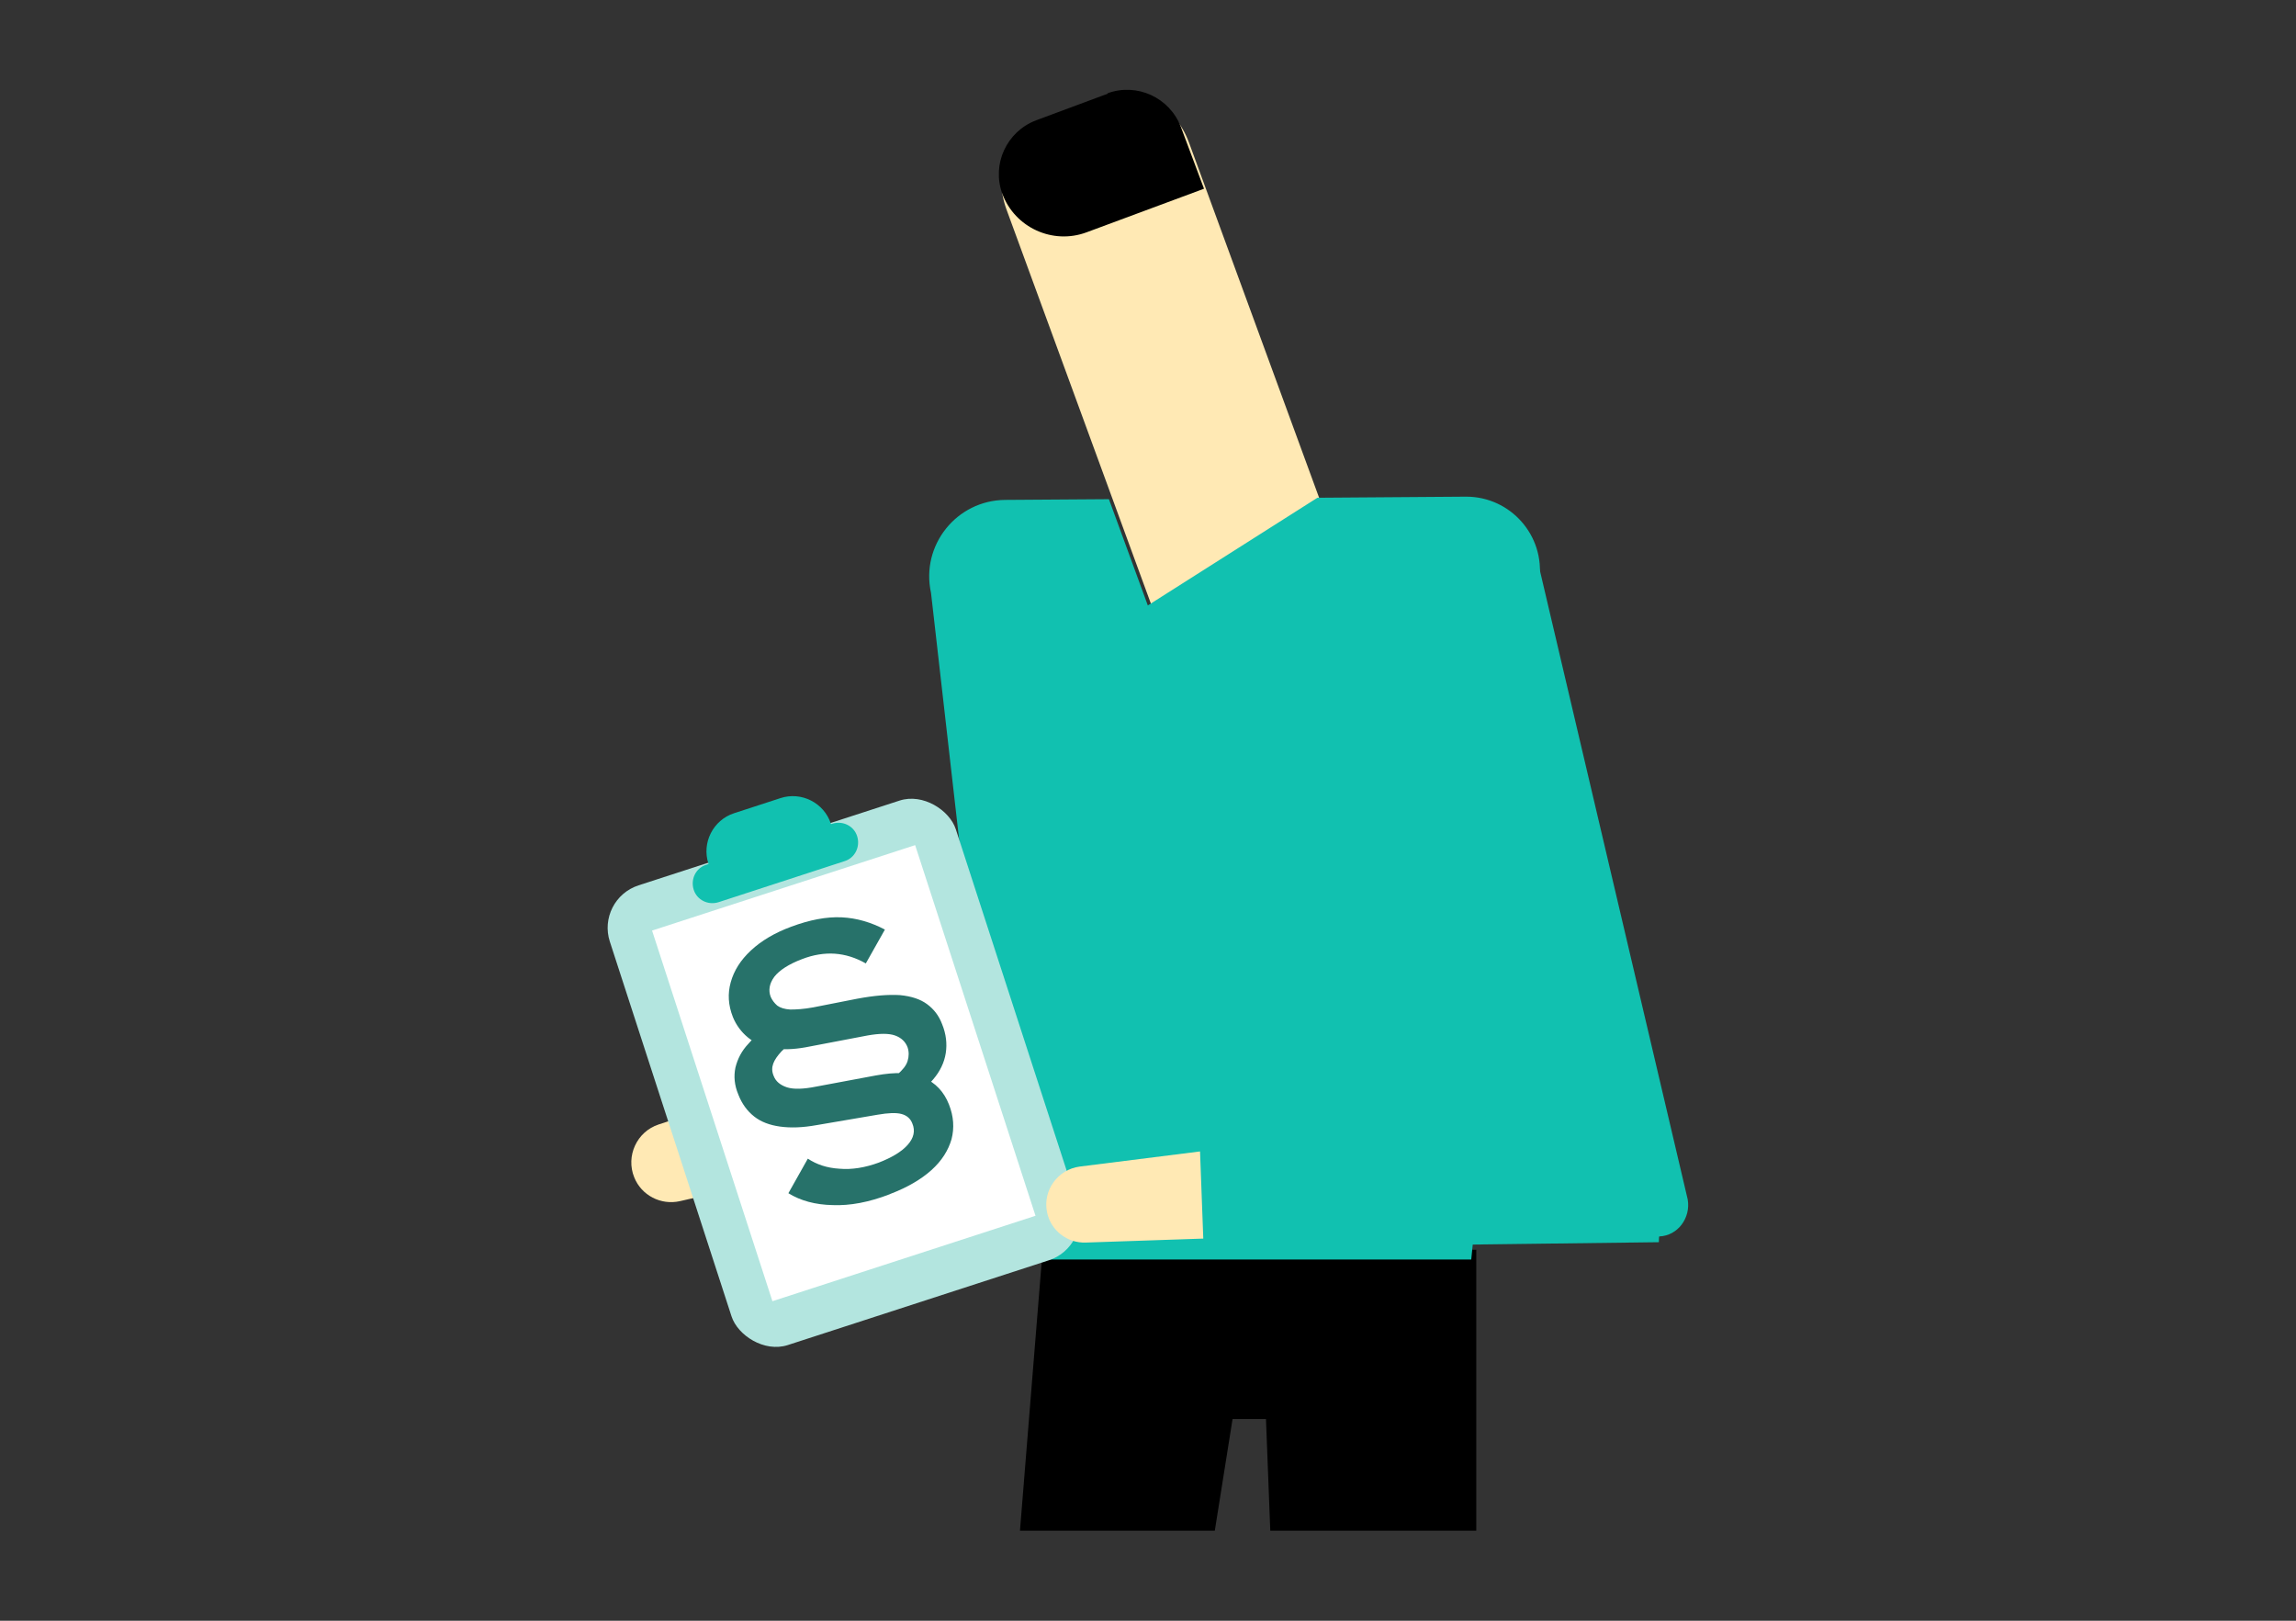
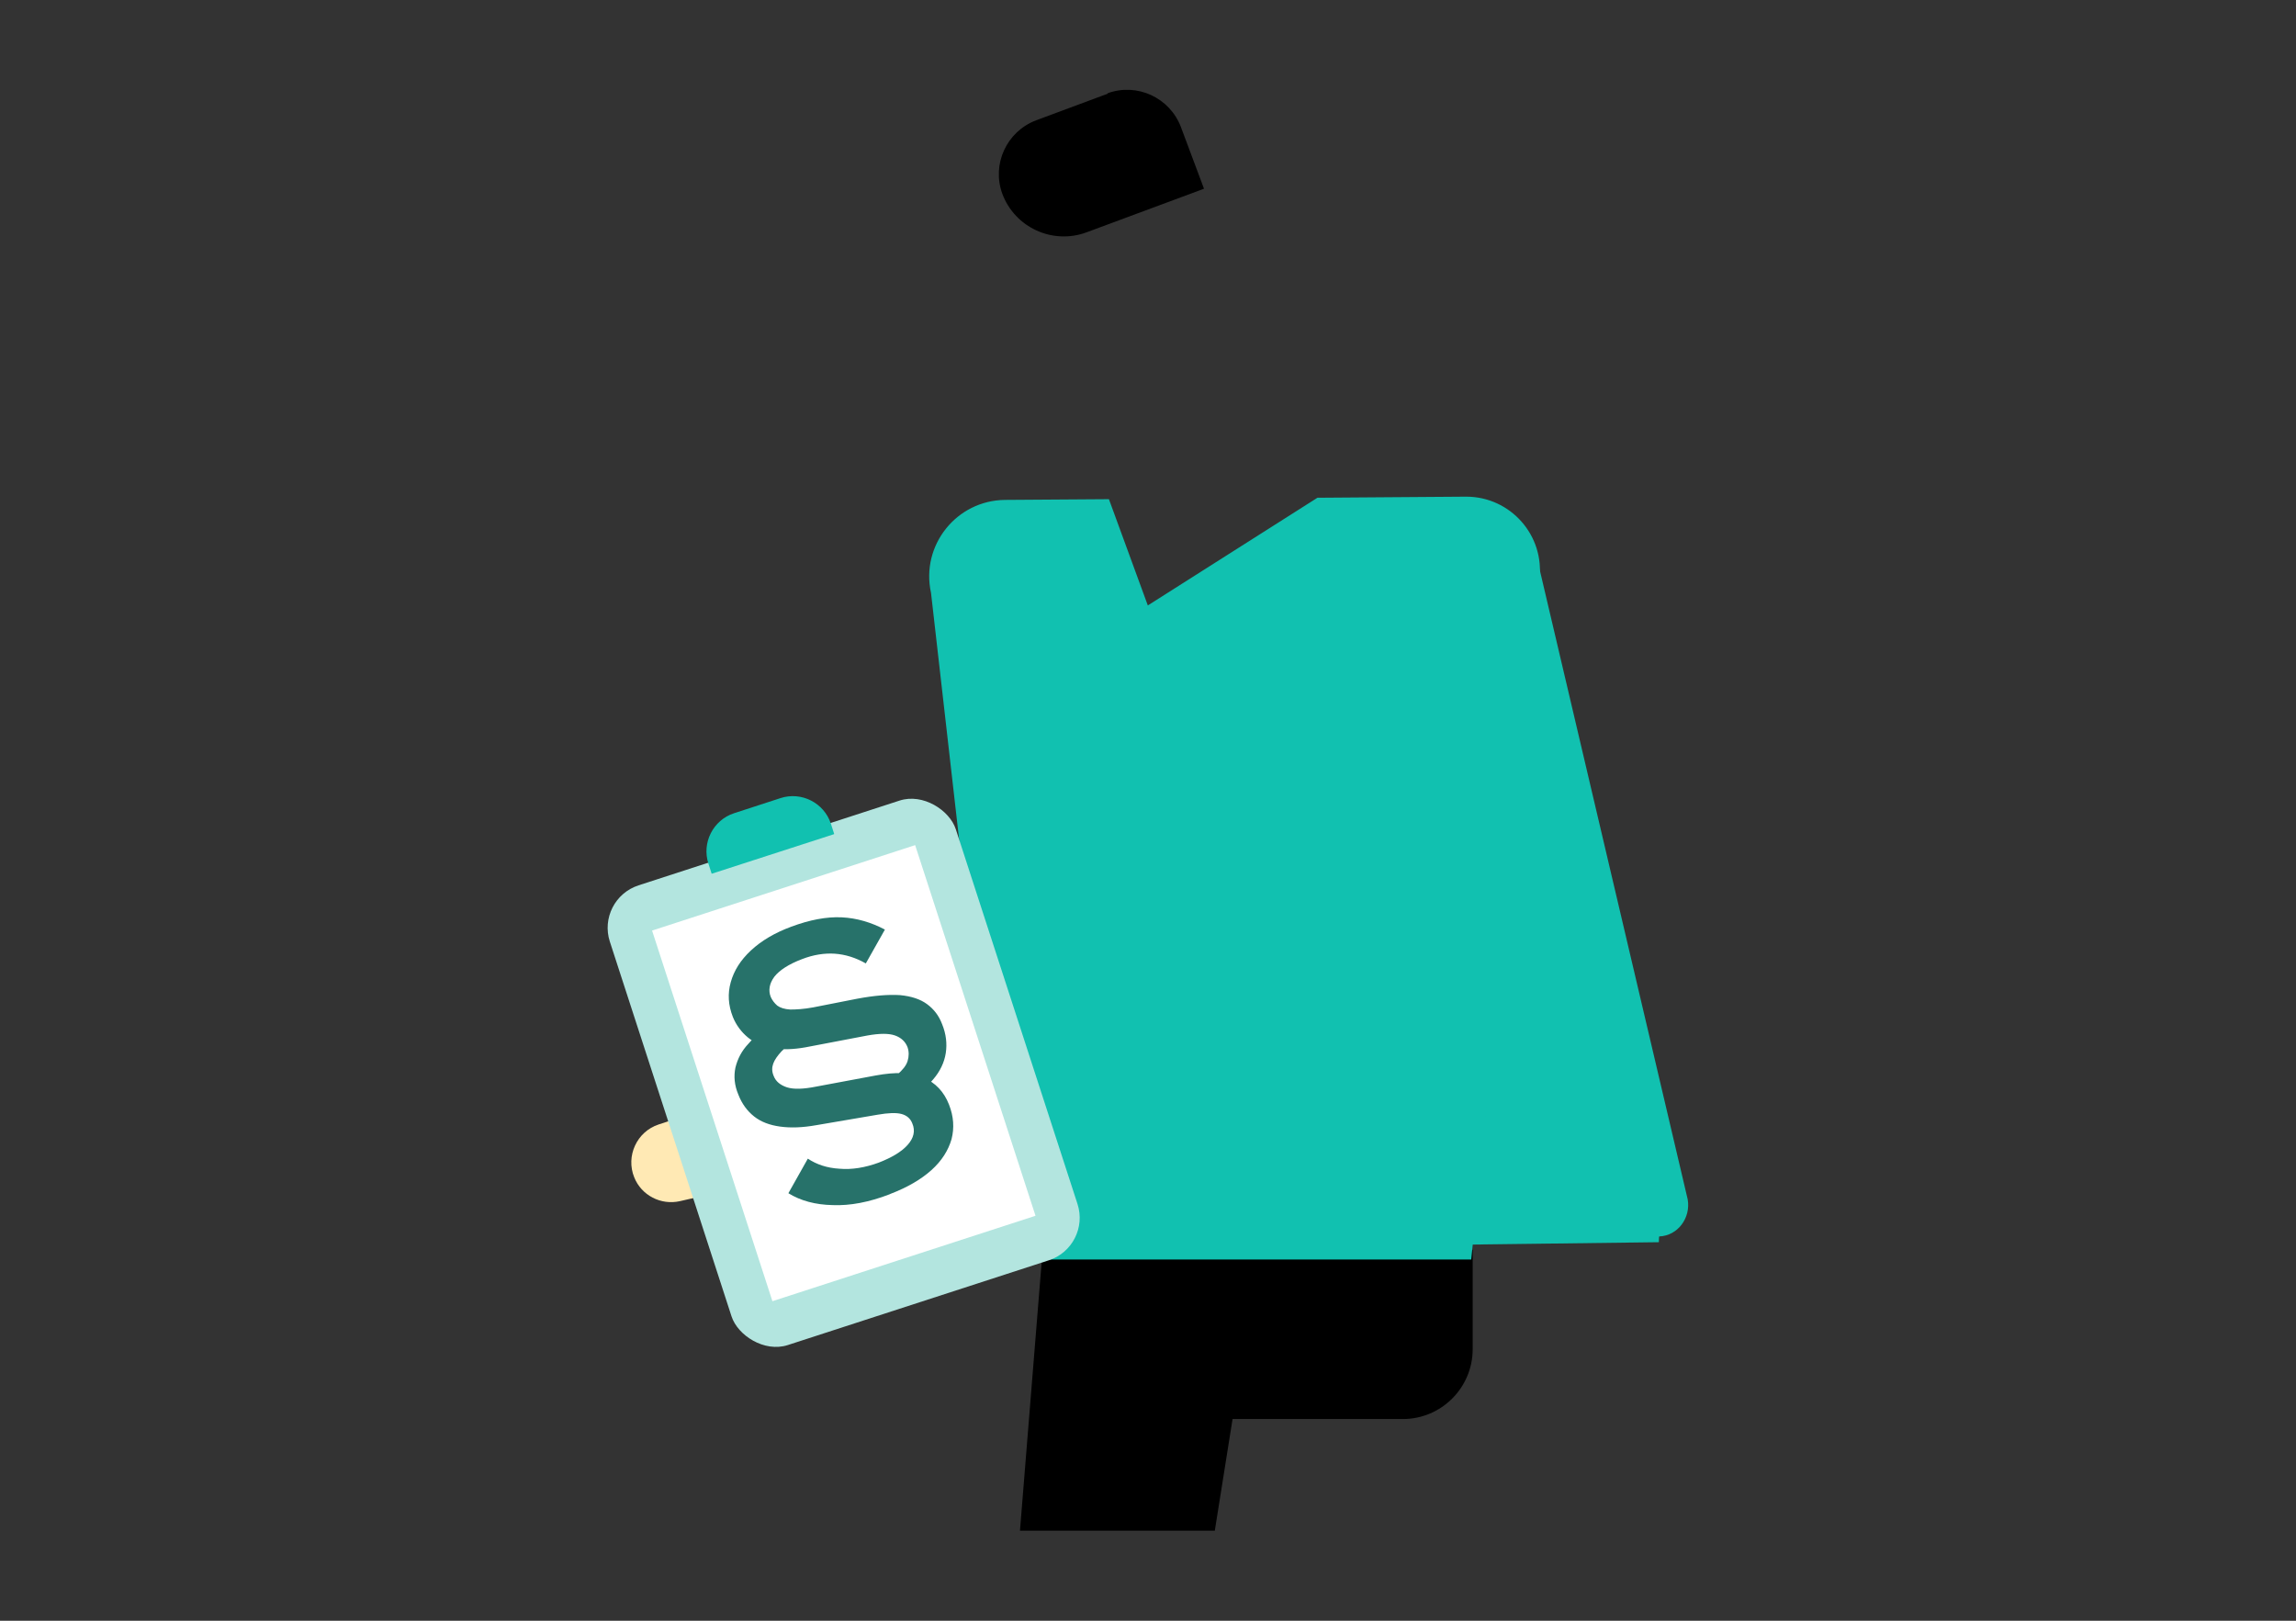
<svg xmlns="http://www.w3.org/2000/svg" id="Regelverk" viewBox="0 0 63.75 45">
  <rect x="0" y="0" width="63.75" height="45" fill="#333333" stroke="none" />
  <defs>
    <style>.cls-1{fill:#27726a;}.cls-1,.cls-2,.cls-3,.cls-4,.cls-5,.cls-6{stroke-width:0px;}.cls-2{fill:#ffe9b4;}.cls-3{fill:#11c1b0;}.cls-4{fill:#000;}.cls-5{fill:#fff;}.cls-6{fill:#b3e5df;}</style>
  </defs>
  <path class="cls-4" d="M29.05,34.7v2.76c0,1.07.87,1.94,1.94,1.94h7.96c1.07,0,1.94-.87,1.94-1.94v-2.76h-11.84Z" />
-   <polygon class="cls-4" points="40.99 42.5 40.99 34.7 34.97 34.7 35.27 42.5 40.99 42.5" />
  <polygon class="cls-4" points="33.73 42.5 34.97 34.7 28.95 34.7 28.32 42.5 33.73 42.5" />
  <path class="cls-2" d="M36.53,18.06h0c-1.3-.44-3.49-.92-3.91.39l-1.28,8.51-13.05,4.26c-.61.2-.92.88-.68,1.47h0c.2.5.74.78,1.27.66l15.66-3.59,2.73-9.77c.51-1.31.59-1.48-.74-1.93h0Z" />
-   <path class="cls-2" d="M34.16,22.75l5.06-1.85-6.21-16.95c-.37-1-1.34-1.56-2.18-1.26l-2.03.74c-.84.31-1.22,1.37-.86,2.37l6.21,16.95Z" />
  <path class="cls-3" d="M38.39,20.3l2.87,10.13-10.42,1.65c-.61.08-1.03.66-.91,1.26h0c.1.51.56,1.36,1.08,1.34l15.05-.19s0-.16.01-.16c.52-.02.88-.52.79-1.03l-4.12-17.53-4.35,4.53h0Z" />
  <path class="cls-3" d="M25.85,16.46c-.29-1.32.71-2.57,2.06-2.58l2.88-.02,1.08,2.95,4.71-2.99,4.13-.03c1.23,0,2.19,1.08,2.03,2.31l-1.89,18.87h-12.89s-2.11-18.51-2.11-18.51h0Z" />
  <path class="cls-4" d="M30.76,2.6l-1.99.74c-.82.31-1.24,1.22-.94,2.04h0c.35.94,1.4,1.42,2.34,1.07l3.26-1.21-.64-1.71c-.31-.82-1.22-1.24-2.04-.94h0Z" />
  <rect class="cls-6" x="18.38" y="23.08" width="10.1" height="13.42" rx="1.24" ry="1.24" transform="translate(-8.06 8.69) rotate(-17.99)" />
  <rect class="cls-5" x="19.59" y="24.39" width="7.68" height="10.82" transform="translate(-8.06 8.69) rotate(-17.99)" />
  <path class="cls-1" d="M24.7,33.16c-.57.22-1.1.32-1.58.3-.48-.01-.89-.12-1.23-.33l.54-.96c.24.16.53.26.88.28.34.03.71-.03,1.09-.17.36-.14.63-.3.8-.49.17-.19.22-.39.13-.6-.05-.13-.15-.22-.3-.26-.15-.04-.37-.03-.66.02l-1.7.29c-.39.07-.72.08-1.01.04-.29-.04-.53-.13-.72-.28-.19-.15-.34-.35-.44-.61-.11-.26-.13-.51-.08-.75.06-.24.17-.46.36-.66.18-.21.41-.39.69-.54l.7.39c-.2.12-.35.24-.47.36-.11.12-.19.23-.23.34-.04.11-.04.22.01.34.06.16.19.26.37.32.19.06.46.05.81-.02l1.66-.31c.55-.1.99-.09,1.32.06.33.14.57.39.71.75.13.33.15.65.07.96-.09.31-.27.6-.56.86-.29.26-.67.48-1.14.66h0ZM25.09,30.6l-.79-.39c.26-.12.46-.25.61-.37.15-.13.25-.25.29-.38.04-.13.04-.26,0-.38-.06-.16-.18-.27-.35-.33-.17-.06-.42-.06-.76,0l-1.73.33c-.34.06-.65.07-.92.02-.27-.05-.5-.15-.68-.3-.18-.15-.32-.34-.41-.56-.13-.33-.15-.65-.06-.97.09-.32.27-.61.56-.88.29-.27.66-.49,1.12-.66.51-.19.98-.28,1.4-.26.42.02.82.14,1.2.34l-.53.94c-.28-.16-.57-.25-.86-.27-.29-.02-.6.03-.91.15-.37.14-.63.31-.77.49-.14.19-.17.38-.1.56.04.09.1.17.18.24.08.06.2.1.36.11.16,0,.37-.01.64-.06l1.22-.24c.48-.09.87-.12,1.19-.1.31.03.56.11.75.25.19.14.33.32.42.56.11.27.14.54.1.8-.04.26-.16.51-.35.73-.19.23-.46.43-.8.62h0Z" />
-   <path class="cls-3" d="M23.45,23.91l-3.5,1.14c-.29.09-.6-.06-.69-.35h0c-.09-.29.06-.6.35-.69l3.5-1.14c.29-.09.6.06.69.35h0c.09.29-.06.6-.35.69Z" />
  <path class="cls-3" d="M23.16,23.16l-3.4,1.1-.09-.28c-.19-.58.13-1.21.71-1.4l1.29-.42c.58-.19,1.21.13,1.4.71l.09.28Z" />
-   <path class="cls-2" d="M33.32,31.97l-3.34.42c-.61.08-1.03.66-.91,1.26h0c.1.51.56.87,1.08.85l3.26-.11-.09-2.42h0Z" />
</svg>